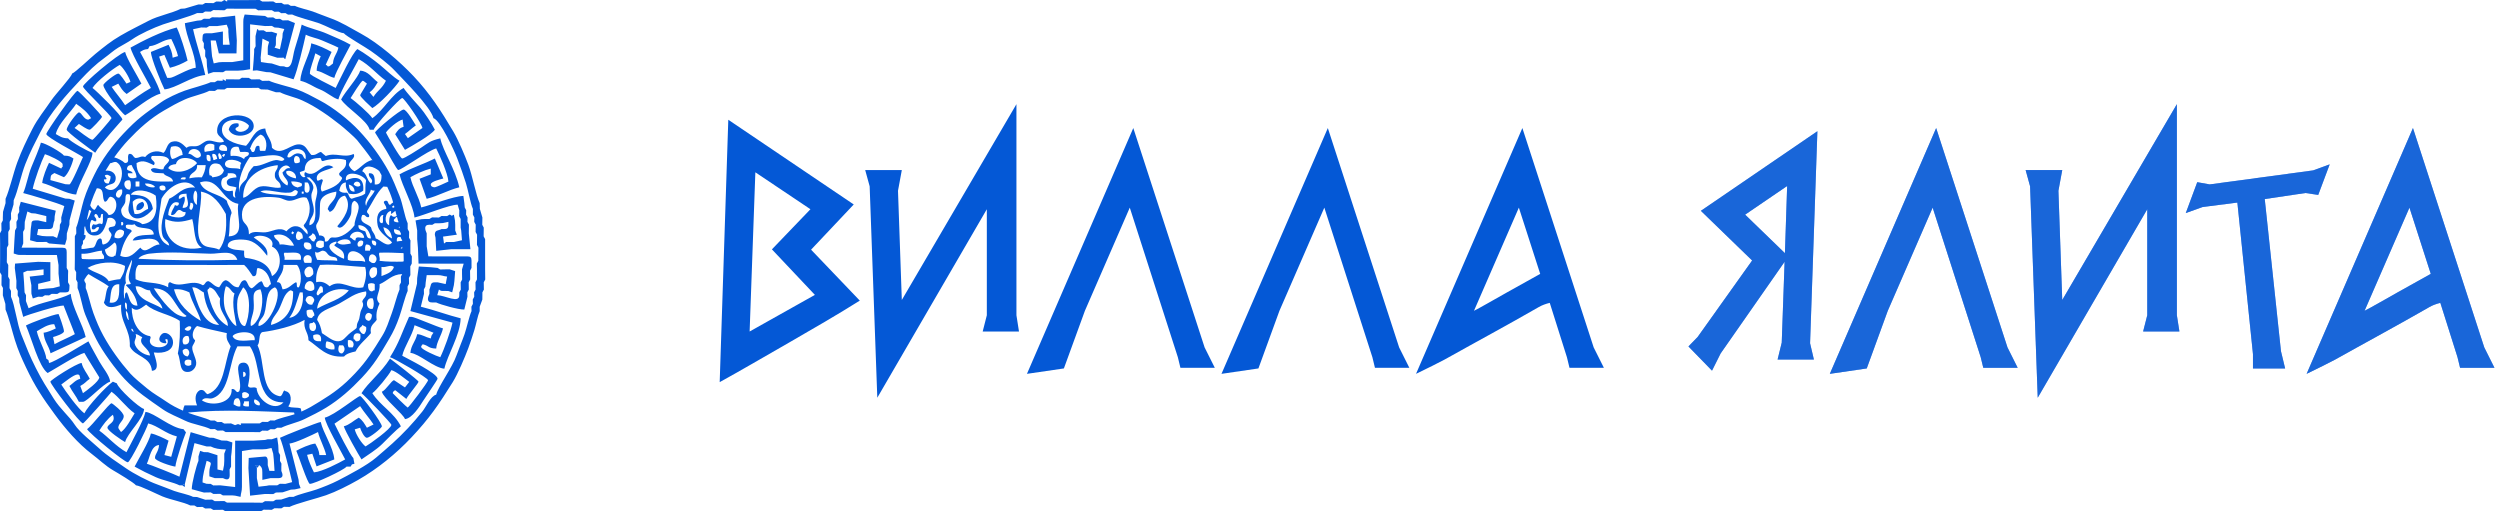
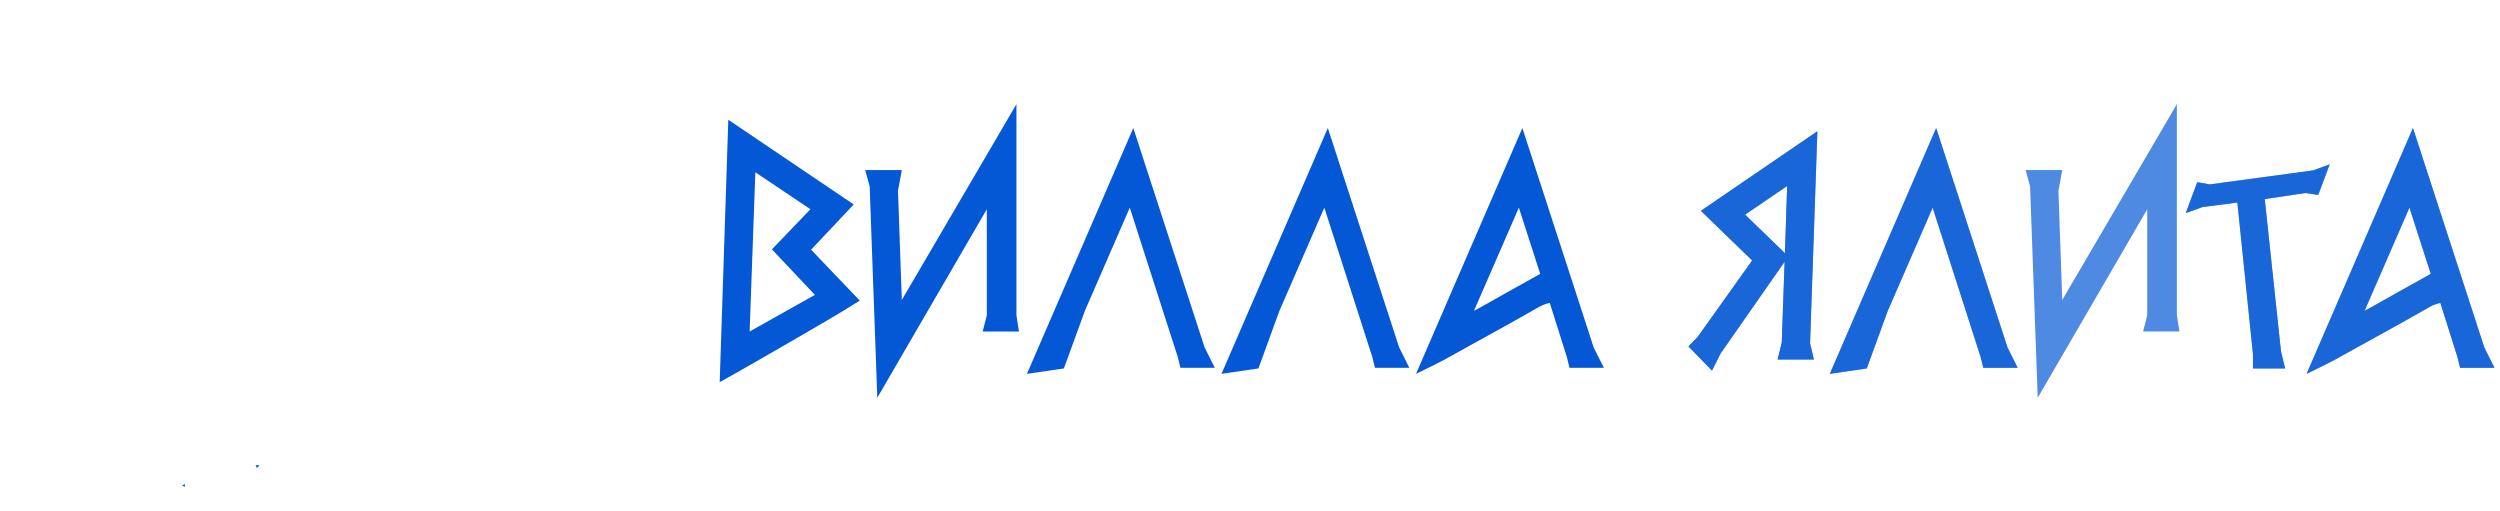
<svg xmlns="http://www.w3.org/2000/svg" width="264" height="54" viewBox="0 0 264 54" fill="none">
  <path fill-rule="evenodd" clip-rule="evenodd" d="M27.126 49.426L27.413 49.122H26.983L27.126 49.426Z" fill="#0458D6" />
  <path fill-rule="evenodd" clip-rule="evenodd" d="M19.236 51.251L19.516 51.425L19.523 51.099L19.236 51.251Z" fill="#0458D6" />
-   <path fill-rule="evenodd" clip-rule="evenodd" d="M23.963 0.912L25.405 0.925H26.983L27.262 1.09L27.987 1.077H28.704L28.984 1.242L29.422 1.229L29.701 1.394L30.139 1.381L30.418 1.546L30.856 1.533C31.365 1.792 33.031 2.223 33.709 2.462C34.348 2.687 35.784 3.464 36.308 3.51C36.495 3.78 38.632 5.008 39.144 5.369C39.9 5.902 41.036 6.766 41.653 7.423C42.559 8.389 45.47 11.266 45.776 12.48C46.48 12.679 47.976 15.89 48.308 16.79C48.644 17.698 48.928 18.465 49.203 19.339C49.432 20.065 49.685 21.503 49.936 22.059V22.667L50.092 22.963L50.08 23.427L50.236 23.723L50.223 24.491L50.379 24.787L50.367 25.86L50.523 26.156L50.51 27.532L50.355 27.828L50.367 28.444V29.509L50.211 29.805L50.223 30.573L50.068 30.869L50.08 31.333L49.924 31.629L49.936 32.093L49.781 32.389L49.793 32.854C49.544 33.403 49.293 34.599 49.062 35.272C48.81 36.004 48.463 36.797 48.2 37.551C47.779 38.764 46.276 40.826 46.063 41.672C45.452 41.845 45.013 42.948 44.595 43.461C44.078 44.095 43.648 44.614 43.087 45.208C41.878 46.491 41.039 47.188 39.715 48.324C38.76 49.144 36.893 50.117 35.687 50.744C35.032 51.084 34.078 51.459 33.423 51.69C32.76 51.923 31.529 52.197 31 52.467H30.569L29.703 52.751L29.135 52.771L28.855 52.936L27.987 52.923L27.708 53.088L26.552 53.075H25.261H23.97L23.691 52.91L22.679 52.923L22.4 52.758L21.675 52.771L20.809 52.486L20.384 52.467C19.902 52.222 18.976 52.05 18.391 51.842C17.782 51.626 17.251 51.381 16.6 51.155C15.649 50.823 14.089 49.997 13.321 49.461C12.275 48.731 11.387 48.19 10.451 47.333C9.73 46.673 8.384 45.612 7.903 44.865C7.319 43.959 6.377 43.219 5.659 42.073C4.911 40.877 4.469 40.218 3.792 38.882C3.139 37.594 2.819 36.747 2.257 35.34C1.785 34.156 1.586 32.273 1.16 31.333V30.725L1.004 30.429L1.016 29.509L0.861 29.213L0.873 27.988L0.717 27.692L0.73 26.924V26.164L0.885 25.868L0.873 25.556V24.491L1.029 24.195L1.016 23.427L1.172 23.131L1.16 22.515L1.428 21.597L1.447 21.146C1.896 20.155 2.221 18.473 2.688 17.292C3.214 15.962 3.659 15.153 4.266 13.948C5.301 11.895 7.018 9.999 8.514 8.415C9.366 7.511 10.069 6.807 11.059 6.095C11.537 5.752 11.978 5.339 12.49 5.027C12.936 4.755 13.52 4.462 13.961 4.153C14.748 3.603 16.239 2.923 17.212 2.581C18.015 2.299 20.162 1.713 20.814 1.381H21.388L21.667 1.216L22.249 1.229L22.528 1.064L23.396 1.077L23.691 1.09L23.963 0.912V0.912ZM27.126 49.426L26.983 49.122H27.413C27.626 49.381 27.7 49.386 27.7 49.882L27.705 50.676L28.561 50.49H29.278H29.422C29.979 50.49 29.856 50.055 29.709 49.73V49.274L29.721 48.962L29.565 48.666L29.577 48.05L29.422 47.753L29.383 47.001L29.27 46.2L28.704 46.385H28.274L27.992 46.458L26.696 46.537H24.831L24.829 51.43L23.253 51.25L22.528 51.263L22.249 51.098L21.821 51.09L21.388 50.946C21.388 50.105 21.66 49.385 21.818 48.666C22.608 48.889 22.105 48.995 22.105 49.882L22.113 50.305L22.679 50.49H23.109H23.54C23.846 50.646 24.257 50.776 24.257 50.186L24.245 49.57L24.401 49.274V48.666V48.209L24.457 47.761L24.536 46.722L23.97 46.537L23.402 46.517L22.535 46.233L22.109 46.219L20.137 45.636L18.949 50.338C18.576 50.149 15.831 49.05 15.506 48.97C15.831 48.318 15.925 47.07 16.797 46.993C16.738 47.739 16.367 47.911 16.367 48.362C16.367 48.668 18.095 49.236 18.519 49.274C18.569 48.639 19.421 46.168 19.638 45.655L19.379 45.321C18.046 45.203 16.274 43.577 15.363 43.496C15.154 44.443 13.823 46.813 13.354 47.753C12.213 47.114 11.44 46.151 10.485 45.473C10.852 44.892 11.376 44.186 11.919 43.8C12.295 44.66 11.346 44.746 11.346 45.169C11.346 45.483 12.891 46.51 13.211 46.689C13.453 45.729 15.134 44.27 15.219 43.192C14.649 43.031 12.498 41.044 12.34 40.484L11.919 40.303C11.203 40.812 9.311 42.838 8.907 43.648C8.27 43.196 6.934 41.345 6.468 40.608C6.772 40.392 7.792 39.543 8.189 39.543C8.451 39.543 8.42 39.775 8.476 39.999C7.939 40.152 7.729 40.476 7.329 40.76C7.648 41.4 7.996 41.758 8.333 42.432H8.62H8.763C9.196 42.432 10.878 40.517 11.633 40.303C11.582 39.666 10.802 38.752 10.488 38.172C10.092 37.44 9.742 36.857 9.337 36.046C8.639 36.438 5.691 38.282 5.177 38.327C5.076 37.882 5.195 38.108 4.89 37.871C4.832 37.139 4.098 35.947 3.886 34.982C4.403 34.692 5.024 34.239 5.724 34.233L5.894 34.678C5.583 34.836 5.009 35.098 4.603 35.134C4.682 36.135 5.138 36.434 5.338 37.306L9.05 35.59C8.781 34.367 7.575 32.336 7.472 31.029C6.179 31.687 4.25 31.927 3.019 32.552L2.738 31.789L2.75 31.173L2.595 30.877L2.538 29.82L2.461 28.777L2.881 28.596H3.168L3.735 28.545L4.603 28.444L4.602 29.042L3.137 29.21L3.312 30.117V30.725L3.32 31.026L3.464 31.518L4.029 31.333L4.467 31.346L4.746 31.181L5.184 31.194L5.464 31.029L6.045 31.042L6.325 30.877H6.898C7.229 30.877 7.329 30.771 7.329 30.421L7.341 30.109L7.185 29.813V29.052L7.198 28.588L7.042 28.292V26.772V26.62C7.042 26.27 6.942 26.164 6.611 26.164L2.281 26.153L2.451 25.708V25.404L2.439 24.483L2.595 24.187L2.616 23.433L2.892 22.334L3.312 22.515L3.735 22.545L4.89 22.819L4.885 23.461L4.029 23.275H3.742C3.412 23.275 3.312 23.381 3.312 23.731L3.248 24.181L3.175 25.369L3.886 25.556H4.459L4.897 25.543L5.177 25.708L5.888 25.768L6.867 25.851L7.042 25.252L7.06 24.649L7.329 23.731L7.342 23.279L7.894 21.18L7.329 20.994L6.905 20.97L3.455 19.93C3.671 18.947 4.342 17.091 4.746 16.281C5.08 16.363 6.611 17.065 6.611 17.346C6.611 17.927 6.655 17.401 6.469 17.799L5.177 17.194C4.951 17.646 4.507 18.714 4.459 19.322C5.477 19.573 7.064 20.515 8.046 20.538C8.34 19.2 9.748 17.063 9.768 16.129C9.295 16.012 7.409 14.932 7.185 14.609C6.545 14.594 6.312 14.387 5.894 14.153C6.13 13.079 7.497 11.828 8.046 10.96C8.655 11.392 9.215 11.833 9.624 12.48C9.621 12.483 9.356 12.632 9.337 12.632C8.821 12.632 8.639 11.872 8.333 11.872C8.14 11.872 7.042 13.3 7.042 13.697C7.042 13.948 9.687 15.869 10.055 16.129C10.416 15.405 12.924 12.643 12.924 12.632C12.924 12.258 10.163 9.568 9.768 9.287C10.214 8.581 11.871 7.284 12.637 6.855C13.019 7.126 13.653 8.159 13.774 8.651L13.354 8.831C13.243 8.655 12.671 7.767 12.493 7.767C12.217 7.767 10.915 8.789 10.915 8.983C10.915 9.499 12.807 11.89 13.211 12.176C14.242 11.598 15.835 10.169 16.941 9.896C16.881 9.136 15.191 6.292 14.789 5.486C15.124 5.298 15.162 5.225 15.637 5.174L15.793 4.878C16.64 4.803 17.153 4.201 18.088 4.118C18.322 4.585 18.683 5.383 18.8 5.924L18.232 6.095C18.185 5.504 18.008 5.14 17.802 4.727L15.936 5.486C15.951 6.191 17.068 8.833 17.371 9.439C18.558 9.335 20.23 8.047 21.675 7.919C21.303 6.23 20.742 4.686 20.388 3.088L21.244 2.902L21.826 2.915L22.105 2.75H22.679H22.966L23.245 2.709L23.943 2.609L24.114 3.054V3.358L24.152 3.958L24.257 4.726H23.54L23.537 3.326L22.392 3.51H21.818C21.488 3.51 21.388 3.616 21.388 3.966L21.376 4.278L21.531 4.574L21.519 5.038L21.675 5.334L21.663 5.951L21.818 6.247L21.857 6.999L21.97 7.8L22.535 7.615H22.966L23.547 7.628L23.827 7.463H25.118L25.684 7.422L26.409 7.311L26.41 2.57L27.987 2.75L28.712 2.737L28.991 2.902L29.415 2.928L30.022 3.065L29.852 3.51L29.823 3.958L29.559 5.201L28.991 5.03C29.09 4.845 29.135 4.868 29.135 4.574V4.27L29.142 3.969L29.27 3.543L28.704 3.358L28.123 3.371L27.844 3.206H27.557C27.008 3.206 27.504 3.253 27.159 3.06L26.983 3.814V4.422L26.995 4.886L26.839 5.182V5.486L26.782 6.392L26.696 7.463L27.13 7.43L28.131 7.615L28.556 7.636L31 8.375C31.402 7.487 32.045 4.782 32.291 3.662C32.83 3.936 33.478 4.029 34.013 4.269C34.564 4.517 35.204 4.761 35.734 5.03C35.571 5.77 35.222 5.914 35.16 6.703C35.044 6.788 34.806 7.007 34.73 7.007C34.406 7.007 34.796 7.065 34.397 6.831L35.017 5.486C34.437 5.161 33.572 4.749 32.865 4.574C32.777 5.686 31.742 7.318 31.717 8.527C32.614 8.749 33.01 9.139 33.74 9.424C34.527 9.731 35.121 10.33 35.734 10.504C35.91 9.703 37.453 7.114 37.886 6.247C39.093 6.924 39.756 7.818 40.755 8.527C40.319 9.4 39.911 9.492 39.433 10.232L39.033 9.743C39.471 9.433 39.607 9.134 39.894 8.679C39.335 8.283 38.874 7.483 38.029 7.463C37.853 8.164 36.432 9.68 36.021 10.504C36.581 11.389 38.784 12.708 39.033 13.697H39.464C39.566 13.292 42.219 10.352 42.477 10.352C42.685 10.352 44.503 12.975 44.61 13.515L43.071 14.591L42.764 14.153C43.146 13.881 43.477 13.549 43.911 13.24C43.721 12.94 42.939 11.568 42.62 11.568C42.274 11.568 39.607 13.777 39.607 14.001C39.607 14.035 40.645 15.65 40.805 15.924C40.962 16.192 41.931 17.954 42.046 17.954C42.408 17.954 45.197 15.887 46.063 15.673C46.411 16.369 47.285 18.287 47.354 19.17C47.196 19.251 46.027 19.778 45.919 19.778C45.685 19.778 45.489 19.687 45.489 19.474C45.489 19.174 46.491 18.938 46.816 18.849L45.919 16.737C44.759 17.327 43.294 17.791 42.19 18.41C42.448 19.584 43.67 21.729 43.768 22.971C44.847 22.704 47.416 21.625 48.327 21.611L48.502 22.211L48.49 22.827L48.645 23.123V23.427V24.035L48.702 24.332L48.784 25.37L47.928 25.556H47.354C46.806 25.556 47.302 25.509 46.885 25.715L46.785 24.986L48.242 24.785L48.071 24.339V24.035V23.731L48.046 23.282L47.928 22.667C47.554 22.837 47.864 22.827 47.49 22.654L47.211 22.819H46.924L46.629 22.806L46.35 22.971L45.625 22.958L45.346 23.123H44.915L44.492 23.15L43.88 23.279L44.055 24.339V24.643V25.252L44.133 26.159L44.198 27.836L48.964 27.845L48.789 28.444V28.901L48.801 29.517L48.645 29.813L48.658 30.581L48.502 30.877V31.181C48.502 32.077 47.019 31.2 46.175 31.172L46.35 30.573C46.525 30.677 46.503 30.725 46.78 30.725H47.067L47.351 30.733L47.752 30.87L47.928 30.117L47.985 29.668L48.063 28.63L47.498 28.444H47.067L46.486 28.457L46.206 28.292L45.495 28.219L44.228 28.143L44.055 29.357L44.033 29.959L43.339 32.848L47.785 34.07C47.568 35.053 46.898 36.909 46.493 37.719C46.123 37.627 44.485 36.896 44.485 36.655C44.485 36.312 44.43 36.725 44.629 36.35C45.328 36.523 45.212 36.786 46.063 36.807C46.119 36.093 46.616 35.427 46.78 34.678C46.185 34.531 43.754 33.462 43.481 33.462H43.194C42.431 35.148 42.16 36.176 41.185 37.719C41.618 37.826 45.202 39.909 45.202 40.151C45.202 40.348 43.169 43.04 43.05 43.04C42.988 43.04 41.472 41.545 41.472 41.52C41.472 41.385 41.632 41.216 41.759 41.216C41.766 41.216 42.774 42.034 42.907 42.128C43.118 41.705 44.198 40.459 44.198 40.303C44.198 40.182 41.495 38.091 41.185 37.871C40.219 39.401 38.915 40.346 38.173 41.52C38.491 41.746 41.329 44.7 41.329 44.865C41.329 45.265 39.032 46.905 38.603 47.145C38.213 46.868 37.58 45.886 37.461 45.339L38.029 45.169C38.102 45.459 38.471 46.233 38.747 46.233C39.023 46.233 40.325 45.212 40.325 45.017C40.325 44.65 38.24 41.824 38.029 41.824C37.75 41.824 35.336 43.849 34.299 44.104C34.354 44.798 36.058 47.726 36.451 48.514C35.752 48.905 34.056 49.802 33.152 49.882C32.918 49.415 32.557 48.617 32.428 48.031L32.984 47.914L33.43 49.25L35.303 48.514C35.203 47.238 34.119 45.7 33.869 44.56C33.55 44.589 29.982 46.021 29.565 46.233C29.893 46.957 30.65 50.008 30.85 50.912L30.139 51.098L29.558 51.085L29.278 51.25H28.848H28.417L28.138 51.302L27.302 51.397L27.126 50.49V49.426V49.426ZM8.608 27.236V26.79L8.637 26.792C9.442 26.846 10.049 26.509 10.767 26.47C10.691 26.908 11.094 26.84 10.97 27.329C10.153 27.402 9.405 27.392 8.674 27.35L8.608 27.236V27.236ZM8.608 26.296V26.004L8.763 25.708L8.759 25.427C8.925 25.314 9.048 25.153 9.043 24.857C8.962 24.791 8.897 24.767 8.84 24.77L8.907 24.643V24.035C8.931 23.982 8.955 23.922 8.978 23.858C9.105 24.635 9.54 24.936 10.159 24.857C10.95 24.755 11.185 23.715 11.376 23.03C11.975 22.829 12.363 23.41 12.187 23.675C12.174 24.056 11.611 23.853 11.477 24.105C11.451 24.49 11.781 24.498 11.781 24.857C11.638 25.35 11.406 25.75 10.868 25.825C10.694 25.687 10.866 25.182 10.564 25.18C10.107 25.268 10.204 25.944 9.854 26.147C9.372 26.183 8.979 26.313 8.608 26.296V26.296ZM9.161 23.23C9.245 22.89 9.325 22.512 9.409 22.156C9.477 22.21 9.557 22.251 9.651 22.277C9.489 22.596 9.413 23.006 9.161 23.23ZM9.526 21.686C9.562 21.552 9.599 21.427 9.638 21.313C9.809 20.816 10.008 20.351 10.223 19.883C10.298 19.88 10.378 19.889 10.463 19.912C11.067 20.08 10.71 20.86 11.071 21.309C11.413 21.277 11.365 20.833 11.68 20.772C12.62 20.935 12.4 22.733 11.477 22.707C11.218 22.229 10.655 22.072 10.361 21.632C10.187 21.77 10.157 22.061 9.955 22.169C9.756 22.065 9.614 21.891 9.526 21.686V21.686ZM10.46 19.375L10.485 19.321C10.479 19.339 10.472 19.357 10.463 19.375H10.46V19.375ZM11.143 18.032C11.295 17.769 11.46 17.502 11.634 17.238C11.88 17.227 11.972 17.053 12.289 17.117C13.642 17.907 12.424 20.966 11.071 19.805C11.444 19.353 12.051 19.572 12.187 19.052C12.37 18.356 11.77 17.927 11.143 18.032ZM12.06 16.617C12.547 15.934 13.067 15.296 13.535 14.8C14.669 13.598 15.852 12.52 17.322 11.668C18.178 11.171 18.603 10.926 19.523 10.504C20.303 10.146 21.401 9.95 22.105 9.591L22.686 9.605L22.966 9.439L23.691 9.452L23.97 9.287H24.974H26.265L27.277 9.274L27.557 9.439L28.269 9.459L29.135 9.743H29.565C30.264 10.099 31.145 10.252 31.912 10.602C32.705 10.964 33.354 11.351 34.062 11.819C34.898 12.371 35.189 12.632 35.927 13.187C36.26 13.438 37.488 14.522 37.709 14.796C38.237 15.452 38.818 16.184 39.345 16.95C39.321 16.933 39.296 16.917 39.27 16.902C38.481 17.105 38.104 17.745 37.444 18.085C37.159 17.957 36.968 17.729 36.835 17.44C36.868 16.937 37.594 16.717 37.343 16.257C36.328 16.732 35.472 16.062 34.401 16.472C34.215 16.346 34.058 16.191 33.894 16.042C33.529 16.121 33.382 16.431 32.88 16.364C32.429 15.877 32.355 15.452 31.865 15.29C30.822 14.942 29.778 16.626 28.721 15.612C28.7 14.702 28.114 14.391 28.011 13.569C26.818 13.632 26.636 14.764 25.982 15.397C24.837 15.218 23.317 14.727 23.446 13.569C23.571 12.452 25.531 12.382 26.286 13.247C26.291 13.82 25.236 14.193 24.866 13.677C24.833 13.32 25.365 13.56 25.171 13.033C24.551 12.949 24.273 13.227 24.156 13.677C24.599 14.758 26.759 14.39 26.793 13.355C26.85 11.677 22.687 11.713 22.939 13.999C23.056 14.449 23.524 14.526 23.649 14.967C22.977 15.208 22.484 14.766 21.925 14.859C21.558 14.921 21.279 15.277 20.91 15.397C20.472 15.539 20.058 15.302 19.693 15.612C19.264 15.178 18.834 14.781 18.172 14.967C17.603 15.127 17.626 15.85 17.259 16.149C16.541 15.785 15.744 16.056 15.332 16.58C14.88 16.421 14.808 16.656 14.317 16.687C14.023 16.605 14.054 16.178 13.607 16.257C13.351 16.673 13.799 17.171 13.201 17.224C12.874 16.938 12.478 16.73 12.06 16.617V16.617ZM40.047 18.057C40.132 18.205 40.213 18.353 40.29 18.502C40.296 19.088 40.186 19.551 39.574 19.482C39.571 18.876 39.609 18.227 38.965 18.3C38.825 18.812 39.599 18.911 39.168 19.375C38.747 19.068 38.746 18.317 38.255 18.084C38.587 17.252 39.525 17.614 40.047 18.057ZM40.894 19.73C41.085 20.131 41.259 20.537 41.419 21.051C41.449 21.146 41.481 21.256 41.514 21.378C41.395 21.448 41.288 21.532 41.197 21.632C40.911 21.613 41.071 21.121 40.69 21.202C40.257 21.347 40.858 21.659 40.791 22.062C39.856 22.193 39.722 22.928 39.878 23.782C40.034 24.629 41.102 25.157 41.4 25.609C40.888 26.23 40.158 25.299 39.676 25.179C39.612 24.785 39.44 24.609 39.27 24.319C39.251 24.288 39.205 24.041 39.168 23.997C38.816 23.579 37.829 23.577 38.255 22.707C38.66 22.601 38.561 23.028 38.965 22.922C39.074 22.52 38.714 22.616 38.763 22.277C39.329 21.409 39.748 20.383 40.487 19.697C40.628 19.718 40.764 19.727 40.894 19.73V19.73ZM41.595 21.676L41.647 21.875C41.577 21.949 41.458 21.977 41.4 21.847C41.422 21.744 41.56 21.766 41.595 21.676ZM41.749 22.264C41.796 22.445 41.844 22.627 41.891 22.8C41.704 22.933 41.473 22.946 41.298 22.707C41.079 22.904 41.085 23.341 41.095 23.782C40.492 23.572 40.658 22.347 41.298 22.277C41.298 22.385 41.298 22.492 41.298 22.6C41.448 22.54 41.592 22.368 41.749 22.264ZM41.934 22.955C41.953 23.022 41.971 23.087 41.99 23.149C41.998 23.219 42.008 23.289 42.044 23.329C42.06 23.378 42.075 23.426 42.09 23.47C41.926 23.511 41.654 23.413 41.603 23.352C41.529 23.059 41.804 23.136 41.805 22.922C41.868 22.911 41.908 22.926 41.934 22.955V22.955ZM42.186 23.922L42.182 24.103C42.15 24.077 42.125 24.042 42.11 23.997C42.131 23.969 42.157 23.944 42.186 23.922ZM42.186 24.363L42.333 24.643L42.329 24.797C41.951 24.789 41.569 24.757 41.603 24.212C41.801 24.2 41.998 24.282 42.186 24.363ZM42.323 25.033L42.321 25.108L42.477 25.404V25.434C42.293 25.447 42.102 25.466 41.907 25.502C41.862 25.014 42.045 24.991 42.323 25.033V25.033ZM42.477 26.054V26.164L42.474 26.22C42.419 26.23 42.365 26.242 42.313 26.255C42.356 26.177 42.412 26.11 42.477 26.054V26.054ZM42.597 26.729L42.62 26.772L42.632 27.54L42.587 27.626C41.695 27.65 40.839 27.643 40.081 27.545C40.172 27.134 39.916 26.858 40.081 26.685C40.837 26.654 41.725 26.689 42.597 26.729V26.729ZM42.471 28.942L42.333 29.205L42.345 29.821L42.19 30.117V30.573C41.939 31.126 41.643 32.347 41.379 33.059C41.041 33.971 40.828 34.717 40.358 35.474C39.352 37.092 38.774 38.072 37.493 39.431C36.239 40.76 35.274 41.478 33.722 42.429C33.033 42.851 32.581 43.131 31.828 43.465C31.811 43.346 31.79 43.234 31.764 43.133C31.4 42.98 30.772 43.11 30.445 42.918C30.808 42.445 30.853 41.434 30.141 41.305C29.884 41.006 29.885 41.888 29.532 41.842C27.459 41.424 28.029 38.204 27.199 36.468C27.499 36.14 27.261 35.243 27.706 35.07C29.07 34.894 30.952 34.457 32.169 33.78C32.001 34.819 32.575 35.07 32.575 35.93C33.686 36.652 34.416 37.777 36.328 37.65C36.602 37.33 37.071 37.219 37.545 37.112C37.948 36.321 38.646 35.842 39.168 35.177C39.017 34.335 39.521 34.188 39.777 33.779C39.681 32.997 39.871 32.518 40.081 32.059C39.468 31.413 40.173 30.969 40.081 30.017C40.896 29.678 41.367 28.975 42.471 28.942V28.942ZM31.103 43.748C30.379 43.982 29.478 44.161 28.991 44.408L28.553 44.396L28.274 44.56L27.692 44.548L27.413 44.713H26.552H25.692C25.113 44.713 25.629 44.685 25.397 44.878L25.139 44.781L24.821 44.893L24.401 44.713L23.676 44.726L23.396 44.56L22.958 44.574L22.679 44.408H22.249C21.686 44.122 20.646 43.893 19.903 43.607L19.896 43.562C23.572 43.193 27.771 43.45 31.053 43.562C31.074 43.625 31.09 43.687 31.103 43.748ZM19.325 43.364C18.674 43.079 18.135 42.805 17.548 42.397C16.778 41.861 16.29 41.63 15.542 41.026C15.071 40.645 14.118 39.857 13.745 39.433C12.696 38.24 11.69 36.864 10.912 35.442C10.494 34.678 10.196 33.964 9.861 33.059C9.581 32.302 9.301 30.975 9.05 30.421L9.063 29.957L8.907 29.661L8.91 29.522C9.045 29.317 9.161 29.093 9.347 28.942C10.039 29.392 10.815 29.753 11.477 30.232C11.143 30.631 11.208 31.452 10.97 31.953C11.337 32.691 12.132 32.423 12.796 32.167C12.663 34.1 13.778 34.71 13.709 36.575C14.241 37.695 15.906 37.615 16.042 39.155C17.008 39.111 16.338 37.738 16.245 37.22C17.416 37.364 18.269 36.994 18.273 36.145C18.276 35.515 17.674 35.05 17.259 35.177C16.897 35.289 16.408 36.178 17.462 36.253C17.8 36.218 17.156 35.743 17.665 35.822C18.071 36.791 16.078 36.977 15.839 36.145C15.757 35.773 16.028 35.691 15.839 35.5C14.511 35.289 13.89 33.774 13.912 32.49C14.482 33.038 15.021 32.418 15.433 32.167C16.361 33.012 17.938 33.168 18.983 33.887C19.028 34.986 19.004 36.229 18.78 37.327C19.159 38.153 18.848 39.446 19.998 39.263C20.186 39.232 20.599 39.008 20.708 38.51C20.826 37.968 20.264 37.213 20.302 36.683C20.321 36.425 20.55 36.27 20.606 35.93C20.116 35.564 20.405 34.719 20.809 34.425C21.818 34.717 22.888 34.945 23.953 35.178C23.827 35.921 24.169 36.167 24.359 36.575C23.649 38.366 23.728 40.994 21.925 41.628C21.625 41.515 21.627 41.083 21.113 41.198C20.575 41.49 20.555 42.196 20.809 42.81C20.369 42.81 19.93 42.81 19.49 42.81C19.415 42.953 19.361 43.144 19.325 43.364V43.364ZM15.027 21.31C15.504 21.587 14.988 22.323 14.418 22.17C14.322 21.566 14.689 21.453 15.027 21.31ZM27.503 14.215C26.961 14.536 26.624 15.074 26.388 15.72C26.583 15.763 26.468 16.136 26.793 16.042C27.022 15.89 26.877 15.342 27.301 15.397C27.511 15.425 27.328 15.869 27.503 15.934C27.672 15.934 27.841 15.934 28.011 15.934C28.286 15.288 28.065 14.323 27.503 14.215V14.215ZM21.62 16.042C21.943 15.954 22.367 15.973 22.635 15.827C22.635 15.648 22.635 15.469 22.635 15.29C22.156 15.006 21.39 15.228 21.62 16.042ZM23.142 15.72C23.245 15.968 23.608 15.942 23.953 15.935C24.192 15.222 23.08 15.022 23.142 15.72ZM18.07 15.505C17.905 15.886 17.936 16.532 18.172 16.795C18.621 16.733 18.843 16.431 19.287 16.365C19.25 15.599 18.773 15.284 18.07 15.505V15.505ZM24.359 16.472C25.002 16.4 25.439 16.547 25.779 16.795C25.817 16.441 26.318 16.578 26.286 16.15C26.118 15.97 25.691 16.064 25.373 16.043C25.27 15.901 25.274 15.646 25.171 15.505C24.503 15.407 24.245 15.742 24.359 16.472ZM19.896 16.257C20.347 16.145 20.663 17.071 21.214 16.472C21.269 15.664 20.007 15.426 19.896 16.257ZM30.344 16.58C30.794 16.832 30.952 15.967 31.764 16.257C32.056 16.305 32.003 16.72 32.271 16.795C32.498 15.38 30.41 15.478 30.344 16.58V16.58ZM23.649 16.58C23.654 16.442 23.779 16.431 23.75 16.257C23.576 16.252 23.49 16.34 23.446 16.472C23.548 16.472 23.567 16.559 23.649 16.58ZM23.142 16.15C22.943 16.351 23.11 16.544 23.142 16.794C23.676 16.795 23.319 16.291 23.142 16.15ZM22.533 16.902C22.725 16.926 22.757 16.781 22.939 16.795C22.881 16.498 22.831 16.192 22.432 16.257C22.359 16.586 22.535 16.649 22.533 16.902ZM22.229 17.01C22.256 16.622 22.254 16.266 21.823 16.365C21.796 16.752 21.798 17.108 22.229 17.01ZM26.388 16.58C25.753 17.484 25.053 18.891 25.272 20.342C25.213 19.503 25.747 19.244 25.982 18.945C26.11 18.781 26.169 18.385 26.286 18.192C26.443 17.933 26.604 17.735 26.793 17.547C27.623 17.564 28.39 16.998 29.126 16.902C29.455 16.859 29.828 17.191 30.039 16.795C29.16 15.958 27.535 16.7 26.388 16.58ZM16.244 17.44C15.663 17.196 15.12 16.797 14.418 17.224C14.412 19.38 16.535 19.181 18.273 19.16C18.189 18.603 17.494 18.695 17.259 18.3C16.74 18.24 16.025 18.388 15.94 17.87C16.322 17.569 16.75 17.964 17.259 17.87C17.321 17.399 17.754 17.319 17.867 16.902C17.619 16.376 16.787 16.47 16.041 16.472C15.707 16.94 16.595 16.988 16.244 17.44V17.44ZM31.155 17.224C31.39 17.259 31.544 17.207 31.662 17.117C31.702 16.716 31.581 16.486 31.256 16.472C31.022 16.538 30.974 17.035 31.155 17.224V17.224ZM18.577 17.332C18.201 17.363 17.88 17.454 17.766 17.762C18.732 18.545 20.189 17.959 20.809 17.224C20.405 16.62 18.789 16.353 18.577 17.332V17.332ZM34.096 17.01C33.83 17.041 34.017 16.593 33.691 16.687C32.795 16.705 32.199 17.042 32.169 17.977C32.036 18.087 31.796 18.082 31.662 18.192C31.666 18.482 32.053 18.914 32.271 18.622C32.106 18.699 32.106 18.115 32.271 18.192C33.405 18.957 34.094 16.855 35.212 17.654C34.58 18.02 33.202 18.06 33.488 19.052C33.748 19.169 33.971 18.725 34.096 19.052C34.015 19.38 33.724 19.868 33.995 20.235C34.848 19.92 35.745 19.652 36.125 18.837C36.094 18.584 35.773 18.637 35.821 18.3C36.114 17.894 36.679 17.776 36.531 16.902C35.829 16.647 34.701 16.808 34.096 17.01V17.01ZM23.75 17.332C23.847 17.982 24.887 17.632 25.373 17.87C25.36 17.604 25.358 17.352 25.475 17.224C25.218 16.904 23.805 16.579 23.75 17.332ZM23.142 17.332C22.241 17.024 21.963 17.74 22.127 18.514C22.302 18.509 22.387 18.597 22.432 18.73C23.006 18.658 23.524 18.526 23.649 17.977C23.52 17.774 23.314 17.391 23.142 17.332V17.332ZM13.404 17.87C13.537 18.088 13.941 18.017 14.013 18.3C13.844 18.3 13.675 18.3 13.506 18.3C13.435 18.888 14.065 18.897 14.418 18.73C14.393 18.148 14.062 17.89 13.912 17.44C13.58 17.412 13.423 17.567 13.404 17.87V17.87ZM19.997 18.837C20.385 18.747 20.811 18.697 21.316 18.73C21.514 18.366 21.692 17.982 21.722 17.44C21.417 17.44 21.113 17.44 20.809 17.44C20.887 18.275 20.045 18.135 19.997 18.837ZM25.677 20.88C26.358 20.779 26.715 19.864 27.503 19.697C28.212 19.547 28.939 19.939 29.633 19.804C29.701 19.087 29.01 19.176 29.024 18.514C28.983 18.004 29.371 17.95 29.329 17.44C27.317 17.675 25.635 18.825 25.677 20.88ZM29.431 18.192C29.335 18.758 29.924 19.416 30.344 19.59C30.625 19.035 29.866 18.763 29.836 18.192C30.092 18.033 30.165 17.681 30.648 17.762C30.294 17.125 29.518 17.673 29.431 18.192ZM30.242 18.084C30.098 18.461 30.779 18.773 31.257 18.837C31.315 18.205 30.618 17.91 30.242 18.084ZM24.055 18.3C24.102 18.799 23.584 18.622 23.446 18.944C23.14 19.662 23.698 20.398 24.562 20.127C24.679 20.326 24.442 20.793 24.866 20.88C24.725 20.41 24.863 20.245 24.967 19.804C24.609 19.611 23.895 19.794 23.953 19.159C24.081 18.793 24.53 18.768 24.967 18.73C24.983 18.247 24.512 18.281 24.055 18.3V18.3ZM36.531 19.052C37.381 18.638 38.497 18.547 38.357 20.127C37.913 20.464 37.502 20.576 36.835 20.45C36.687 20.105 36.452 19.852 36.531 19.267C36.057 19.302 35.925 19.7 35.821 20.127C35.985 20.312 36.245 20.394 36.632 20.342C36.86 20.494 36.832 20.919 37.14 20.987C37.77 20.738 38.066 20.794 38.559 20.45C38.62 20.065 38.539 19.593 38.661 19.052C38.331 18.381 36.338 17.853 36.531 19.052V19.052ZM11.071 18.514C11.081 18.765 11.539 18.966 10.97 18.945C10.989 19.247 11.146 19.402 11.477 19.375C11.556 19.136 11.69 18.955 11.679 18.622C11.416 18.485 11.374 18.386 11.071 18.514V18.514ZM19.084 18.945C19.276 18.897 19.696 19.091 19.592 18.73C19.34 18.714 19.099 18.709 19.084 18.945ZM33.082 19.697C33.153 20.021 32.887 20.245 32.88 20.665C32.868 21.272 33.298 21.945 33.082 22.599C32.958 23.005 32.641 23.206 32.676 23.782C33.533 23.627 33.258 22.217 33.285 21.525C33.307 20.975 33.564 20.547 33.488 20.02C33.398 19.391 33.067 19.101 32.676 18.73C32.575 18.73 32.474 18.73 32.372 18.73C32.714 19.105 32.976 19.21 33.082 19.697V19.697ZM13.709 20.02C13.861 19.845 13.861 19.227 13.709 19.052C12.818 18.891 13.062 20.083 13.709 20.02ZM21.113 19.267C21.559 20.443 23.147 20.408 23.953 21.202C24.052 21.706 24.376 21.972 24.46 22.492C24.162 23.108 24.303 24.188 24.156 24.965C26.026 24.872 24.881 22.852 25.171 21.525C23.392 21.26 23.162 18.571 21.113 19.267V19.267ZM14.317 19.697C14.452 19.697 14.588 19.697 14.723 19.697C14.723 19.518 14.723 19.339 14.723 19.16C14.588 19.16 14.452 19.16 14.317 19.16C14.317 19.338 14.317 19.518 14.317 19.697ZM31.459 19.804C31.588 19.654 31.994 19.798 31.865 19.374C31.588 19.203 31.195 19.153 30.749 19.16C30.815 19.556 31.096 19.724 31.459 19.804ZM37.342 19.482C37.486 19.645 37.835 19.822 38.053 19.59C38.084 19.076 37.412 19.049 37.342 19.482ZM17.056 20.987C16.845 22.706 16.112 25.3 17.867 25.932C17.801 25.401 17.298 25.384 17.157 24.857C16.79 23.48 17.54 21.895 17.867 20.987C18.786 20.599 19.215 19.691 20.606 19.804C19.517 18.476 17.624 19.881 17.056 20.987V20.987ZM32.474 20.342C32.843 20.253 32.688 19.392 32.474 19.267C32.372 19.267 32.271 19.267 32.169 19.267C32.232 19.667 31.977 20.402 32.474 20.342ZM16.346 19.697C16.128 19.462 15.787 19.357 15.331 19.375C15.293 19.781 16.47 19.9 16.346 19.697ZM37.444 20.234C37.434 19.78 37.171 19.592 36.835 19.482C36.866 19.916 36.985 20.255 37.444 20.234ZM16.853 19.697C16.752 20.14 17.269 20.21 17.461 20.02C17.6 19.537 17.053 19.498 16.853 19.697ZM12.593 20.88C12.781 20.685 12.964 20.485 12.897 20.02C12.272 19.884 11.948 20.88 12.593 20.88ZM30.546 20.342C29.455 20.452 28.201 19.857 27.503 20.234C28.25 20.578 29.354 20.505 30.344 20.665C30.882 20.752 31.362 20.816 31.459 20.234C31.044 19.817 31.055 20.338 30.546 20.342ZM38.661 21.739C38.789 21.015 39.317 20.715 39.574 20.127C39.397 20.135 39.259 20.103 39.168 20.02C39.052 20.579 38.37 21.106 38.661 21.739ZM13.81 20.557C15.188 20.587 15.946 20.848 16.143 22.062C15.551 22.872 14.292 23.557 13.709 22.599C13.301 21.93 13.889 21.362 13.709 20.557C13.057 20.266 13.333 21.093 13.201 21.417C13.033 21.832 12.764 21.937 12.796 22.277C12.904 23.438 14.292 23.049 15.027 23.674C16.425 23.525 16.68 22.286 16.447 20.665C15.829 20.175 14.285 19.776 13.81 20.557ZM20.809 21.632C20.726 21.147 21.005 20.278 20.606 20.127C20.339 20.452 20.317 21.404 20.809 21.632ZM21.316 25.717C21.74 26.233 22.43 26.031 23.142 26.362C23.775 25.521 23.98 24.296 23.852 22.599C23.244 21.524 22.586 20.501 21.214 20.234C21.419 21.677 20.373 24.57 21.316 25.717V25.717ZM31.865 20.45C31.933 20.45 32.001 20.45 32.068 20.45C32.068 20.378 32.068 20.306 32.068 20.234C32.001 20.234 31.933 20.234 31.865 20.234C31.865 20.306 31.865 20.378 31.865 20.45ZM33.894 21.095C33.688 21.504 33.865 22.457 33.691 23.137C33.59 23.528 33.378 23.628 33.387 23.89C33.4 24.283 33.683 24.57 33.691 24.857C34.088 24.867 34.378 24.989 34.3 25.502C34.797 25.6 34.686 25.052 35.111 25.072C36.026 25.204 36.951 24.452 37.444 23.782C37.399 22.929 38.439 21.733 37.444 21.202C36.933 21.408 37.217 22.211 37.038 22.707C36.868 23.178 36.027 24.484 35.618 23.889C36.187 23.207 37.293 21.847 36.429 20.665C35.453 20.777 35.641 22.123 34.806 22.385C34.782 22.231 34.639 22.203 34.604 22.062C34.799 21.337 35.535 21.186 35.517 20.234C35.028 20.329 34.194 20.497 33.894 21.095V21.095ZM18.882 20.987C19.178 21.015 19.193 20.744 19.49 20.772C19.61 21.365 19.315 21.519 19.287 21.955C20.248 21.957 19.693 21.098 19.693 20.45C19.293 20.491 18.82 20.456 18.882 20.987V20.987ZM14.013 21.31C14.03 21.793 14.093 22.228 14.216 22.6C14.923 22.669 15.153 22.232 15.636 22.062C15.66 20.965 14.581 20.633 14.013 21.31ZM30.546 21.202C30.175 21.199 29.803 20.932 29.431 20.88C27.442 20.602 25.295 20.994 25.576 23.03C25.672 23.72 26.302 23.6 26.286 24.75C26.779 24.321 27.412 24.577 28.011 24.535C28.75 24.483 29.488 23.888 30.242 24.427C30.479 24.15 30.806 23.904 31.155 23.889C31.848 23.86 32.072 24.409 32.473 24.75C32.579 24.173 32.133 24.179 32.068 23.783C32.681 23.101 32.982 21.796 32.372 20.88C31.732 20.678 31.224 21.207 30.546 21.202V21.202ZM17.766 22.707C18.104 22.952 19.694 23.256 19.592 22.385C19.221 22.455 19.203 22.152 18.881 22.17C18.545 22.279 18.564 22.765 18.07 22.707C18.084 22.221 18.375 22.027 18.476 21.632C18.627 21.801 18.929 21.752 18.882 21.417C18.21 21.101 17.789 21.977 17.766 22.707V22.707ZM20.2 22.169C20.391 22.042 20.586 21.367 20.099 21.417C20.126 21.738 19.815 22.072 20.2 22.169ZM10.159 23.352C9.872 23.441 9.896 23.201 9.651 23.245C9.414 23.696 9.486 24.068 9.651 24.535C10.016 24.475 10.375 24.553 10.463 23.997C10.058 23.891 10.157 24.319 9.753 24.212C9.624 24.085 9.71 23.806 9.854 23.675C10.347 23.873 10.302 23.446 10.767 23.675C10.947 23.471 10.841 22.965 10.868 22.599C10.501 22.496 10.783 23.082 10.463 23.029C10.311 22.903 10.343 22.583 10.057 22.599C9.763 22.909 10.254 22.936 10.159 23.352V23.352ZM40.385 23.567C40.539 23.264 40.352 23.126 40.487 22.707C40.082 22.631 39.855 23.607 40.385 23.567ZM21.316 26.147C20.445 25.709 20.596 24.187 20.302 23.137C19.215 23.454 18.516 23.566 17.461 23.137C17.177 25.312 19.037 26.691 21.316 26.147V26.147ZM12.796 23.782C13.091 23.94 13.091 23.302 12.796 23.46C12.796 23.567 12.796 23.675 12.796 23.782ZM14.216 23.675C13.818 23.842 13.583 23.622 13.303 23.782C13.17 24.352 13.868 24.043 13.911 24.427C13.297 25.067 12.91 25.946 12.694 27.007C13.737 27.485 14.297 26.568 14.824 26.147C15.404 26.956 16.061 25.786 16.853 25.824C16.455 24.736 14.729 25.436 14.013 25.395C14.296 24.663 15.695 24.884 16.244 24.749C16.172 23.752 14.576 24.368 14.216 23.675V23.675ZM38.56 24.427C38.734 24.708 38.669 25.243 39.168 25.179C39.14 24.686 38.71 23.746 37.85 23.782C37.801 24.3 38.247 24.293 38.56 24.427ZM41.4 25.179C41.317 24.55 41.056 24.11 40.487 23.997C40.594 24.6 40.923 24.968 41.4 25.179ZM12.086 25.072C12.576 25.323 13.151 25.071 13.1 24.427C12.649 23.978 12.07 24.413 12.086 25.072ZM30.749 24.642C30.851 24.642 30.87 24.729 30.952 24.749C30.952 24.642 31.034 24.621 31.054 24.535C30.952 24.535 30.933 24.447 30.851 24.427C30.851 24.535 30.769 24.555 30.749 24.642V24.642ZM31.358 25.287C31.717 25.476 31.607 25.216 31.967 25.18C32.01 24.704 31.797 24.499 31.459 24.427C31.278 24.571 31.145 25.05 31.358 25.287ZM36.937 25.072C37.201 25.115 37.243 25.393 37.545 25.395C37.49 24.769 38.345 25.273 38.458 25.072C38.319 24.217 37.091 24.325 36.937 25.072ZM32.575 25.072C32.85 25.139 32.827 25.521 33.184 25.502C33.233 25.375 33.292 25.258 33.386 25.18C33.323 24.924 33.25 24.679 32.981 24.642C32.948 24.895 32.666 24.883 32.575 25.072V25.072ZM28.924 24.857C28.996 25.318 29.493 25.329 29.532 25.825C30.15 25.744 30.452 25.996 31.054 25.932C30.746 25.208 29.915 24.503 28.924 24.857ZM28.721 26.04C29.122 25.079 27.385 24.611 26.793 25.072C27.383 25.524 28.397 26.095 28.213 27.007C27.818 26.527 27.188 25.638 26.286 25.395C25.628 25.217 23.947 25.183 24.055 26.04C24.559 26.461 25.149 26.362 25.779 26.47C25.78 26.755 25.741 27.084 25.881 27.222C27.266 27.402 28.426 27.822 28.721 29.157C29.772 28.615 29.874 26.513 28.721 26.04V26.04ZM35.618 25.609C36 25.987 36.66 25.771 37.038 25.717C37.045 25.024 35.805 25.26 35.618 25.609ZM33.387 26.04C33.703 26.223 33.922 26.273 34.198 26.04C34.198 25.86 34.198 25.681 34.198 25.502C33.802 25.289 33.266 25.399 33.387 26.04ZM37.85 26.04C38.211 26.064 38.38 25.885 38.356 25.502C38.043 25.161 37.528 25.707 37.85 26.04ZM39.675 25.932C39.822 25.605 39.693 25.382 39.269 25.395C39.243 25.745 39.39 25.912 39.675 25.932ZM36.328 27.329C36.456 26.37 35.743 26.301 35.314 25.932C35.315 25.718 35.59 25.795 35.517 25.502C33.768 25.882 35.592 27.086 36.328 27.329ZM11.071 26.362C11.175 26.826 11.365 27.197 11.984 27.115C12.006 27.031 12.069 26.99 12.187 27.007C12.268 26.695 12.467 25.742 12.085 25.609C11.779 25.894 11.463 26.168 11.071 26.362V26.362ZM32.879 26.255C32.95 25.713 32.669 25.546 32.169 25.609C31.853 26.087 32.455 26.587 32.879 26.255ZM38.56 26.47C38.729 26.47 38.898 26.47 39.067 26.47C39.089 26.386 39.07 26.258 39.168 26.255C39.149 25.952 38.992 25.796 38.661 25.825C38.544 25.951 38.547 26.205 38.56 26.47V26.47ZM34.807 27.007C34.484 26.793 34.518 26.523 34.096 26.47C33.883 26.443 33.546 26.86 33.285 26.577C33.252 26.971 33.398 27.175 33.488 27.437C34.218 27.53 35.012 27.443 35.618 27.545C35.647 27.016 35.118 27.214 34.807 27.007ZM36.733 27.437C37.185 27.675 38.086 27.437 38.56 27.652C38.568 26.743 36.514 25.767 36.733 27.437ZM22.229 26.792C20.327 26.762 17.93 26.52 15.737 26.792C15.603 26.798 14.774 26.986 14.621 27.329C18.291 27.514 21.603 27.528 25.069 27.437C24.629 26.298 23.24 26.808 22.229 26.792V26.792ZM30.039 27.437C30.614 27.437 31.189 27.437 31.764 27.437C31.965 26.363 30.779 26.761 30.039 26.684C29.86 26.864 30.129 27.045 30.039 27.437ZM38.965 27.545C39.146 27.64 39.223 27.845 39.574 27.76C40.269 27.066 38.843 26.247 38.965 27.545ZM32.169 27.76C32.406 27.76 32.643 27.76 32.88 27.76C33.204 26.525 31.609 26.819 32.169 27.76ZM13.303 29.91C12.99 30.04 13.045 31.599 13.201 31.522C13.203 31.237 13.145 30.889 13.404 30.877C13.691 31.432 13.673 32.311 14.52 32.275C14.374 31.283 13.861 30.679 13.303 30.124C13.364 29.939 13.784 30.133 13.81 29.91C13.217 29.258 14.066 27.957 13.911 27.437C13.615 28.153 13.087 28.983 13.303 29.91V29.91ZM9.246 28.297C9.913 28.844 11.022 28.923 11.477 29.695C11.865 29.604 12.253 29.513 12.694 29.48C12.928 29.082 13.177 28.701 13.201 28.082C12.02 27.478 10.264 27.694 9.246 28.297V28.297ZM25.779 27.974C22.755 28.002 18.288 27.956 14.621 27.974C14.304 28.248 14.281 28.833 14.317 29.48C15.338 30.012 16.572 29.675 17.766 30.34C17.751 30.073 17.747 29.818 17.968 29.802C19.148 30.506 20.233 29.4 21.417 30.124C21.692 30.058 21.67 29.675 22.026 29.694C22.432 29.873 22.63 30.273 23.141 30.34C23.363 30.073 23.453 29.667 23.852 29.587C24.384 29.739 24.494 30.34 25.17 30.34C25.39 30.071 25.414 29.595 25.88 29.587C26.211 29.774 26.172 30.352 26.59 30.447C26.968 30.238 27.166 29.838 27.605 29.694C27.825 29.855 27.767 30.311 28.112 30.339C28.43 30.39 28.38 30.05 28.619 30.017C28.435 29.137 28.098 28.419 27.199 28.297C27.011 28.563 27.233 29.264 26.692 29.157C26.407 28.742 26.144 28.304 25.779 27.974V27.974ZM29.228 29.802C29.716 29.75 29.71 30.223 29.837 30.555C30.502 30.507 30.769 30.038 31.257 29.802C31.458 29.876 31.193 30.442 31.561 30.34C31.926 29.707 31.782 28.409 31.358 27.974C30.884 27.974 30.412 27.974 29.938 27.974C29.95 28.847 29.442 29.168 29.228 29.802ZM33.792 27.974C33.526 28.445 33.345 29.005 33.386 29.802C33.908 29.669 34.352 29.818 34.806 30.232C35.97 29.384 37.106 30.658 38.356 30.34C38.521 29.86 38.804 29.009 38.559 28.19C36.953 28.136 35.551 27.866 33.792 27.974ZM32.372 29.264C32.775 29.334 32.919 29.128 33.082 28.942C33.194 27.471 31.554 28.367 32.372 29.264ZM40.284 28.19C40.284 28.512 40.284 28.834 40.284 29.157C40.819 28.935 41.416 28.779 41.603 28.19C41.22 27.889 40.793 28.285 40.284 28.19ZM39.27 29.372C39.808 29.253 39.898 28.88 39.777 28.297C39.083 27.901 38.721 28.997 39.27 29.372ZM32.169 30.447C32.452 30.703 32.875 30.869 33.184 30.554C33.319 29.378 32.176 29.444 32.169 30.447ZM38.864 30.017C38.862 30.414 38.91 30.758 39.27 30.77C39.399 30.764 39.41 30.632 39.574 30.662C39.574 30.447 39.574 30.232 39.574 30.017C39.439 29.864 38.999 29.864 38.864 30.017ZM11.578 31.952C12.683 32.119 12.591 31.019 12.593 30.017C11.589 29.956 11.746 31.127 11.578 31.952ZM17.157 32.597C16.96 31.696 16.055 31.544 15.839 30.662C15.2 30.658 15.008 30.18 14.317 30.232C14.538 31.79 16.114 31.91 17.157 32.597V32.597ZM23.75 32.597C23.908 33.193 24.53 34.287 24.968 34.425C24.899 33.745 24.404 32.125 24.765 30.984C24.386 30.812 24.314 30.316 23.852 30.232C23.613 30.934 23.564 31.89 23.75 32.597ZM33.589 31.2C33.741 31.074 33.837 30.889 34.096 30.877C34.1 30.55 34.156 30.169 33.792 30.232C33.689 30.497 33.194 31.069 33.589 31.2V31.2ZM23.142 34.317C22.357 33.428 21.673 32.433 21.519 30.877C21.112 30.699 20.892 30.323 20.302 30.34C20.846 32.02 21.398 34.265 23.142 34.317ZM21.924 30.769C22.268 32.376 22.824 33.758 24.055 34.425C24.12 33.518 23.014 32.957 23.243 31.522C22.901 31.096 22.739 30.48 22.127 30.339C22.126 30.553 21.851 30.476 21.924 30.769ZM25.069 31.737C24.949 32.718 25.212 34.506 25.881 34.425C26.378 33.456 26.562 31.002 25.678 30.339C25.525 30.659 25.146 31.11 25.069 31.737ZM29.024 30.34C27.986 30.75 28.253 32.08 27.909 33.135C27.744 33.639 27.221 33.899 27.301 34.425C28.511 34.325 29.981 30.858 29.024 30.34ZM18.78 33.242C19.005 33.352 19.62 33.6 19.693 33.349C18.386 32.549 18.292 30.463 16.244 30.447C16.787 31.319 17.902 32.811 18.78 33.242V33.242ZM33.488 32.597C34.591 31.938 36.034 31.641 36.835 30.662C35.441 30.207 33.624 31.017 33.488 32.597ZM21.214 33.887C20.886 32.802 20.29 32 19.997 30.877C19.552 30.668 19.083 30.484 18.374 30.555C18.828 32.188 19.932 33.133 21.214 33.887ZM26.793 32.597C26.732 33.318 26.368 33.873 26.489 34.425C26.835 34.358 27.245 33.776 27.402 33.349C27.701 32.537 27.833 31.316 27.503 30.554C26.442 30.683 26.879 31.59 26.793 32.597V32.597ZM30.648 30.662C29.947 31.05 29.87 31.876 29.431 32.705C29.127 33.276 28.616 33.688 28.619 34.317C30.117 33.898 30.992 32.818 30.952 30.77C30.822 30.764 30.812 30.632 30.648 30.662V30.662ZM35.821 32.059C34.749 32.646 33.643 32.792 33.488 33.779C33.747 34.15 33.91 34.621 33.995 35.177C34.542 35.511 35.154 36.071 35.719 36.037C36.249 36.005 36.413 35.671 36.835 35.285C37.113 35.03 37.561 34.758 37.646 34.639C37.688 34.583 37.671 34.255 37.748 34.102C37.985 33.626 37.923 33.685 38.052 33.027C38.148 32.537 38.514 32.347 38.255 31.845C38.345 31.438 38.781 31.399 38.661 30.77C37.435 30.946 36.929 31.453 35.821 32.059V32.059ZM30.546 33.565C31.683 33.422 32.133 32.049 31.966 30.877C31.865 30.877 31.764 30.877 31.662 30.877C31.337 31.822 31.101 32.863 30.546 33.565ZM32.271 31.737C32.419 31.974 32.539 32.24 32.981 32.167C33.025 31.962 33.2 31.897 33.184 31.63C33.016 31.121 32.315 31.1 32.271 31.737V31.737ZM39.371 32.597C39.502 32.285 39.502 31.834 39.371 31.522C38.54 31.263 38.54 32.856 39.371 32.597ZM13.404 32.705C13.387 32.4 13.492 31.967 13.201 31.952C13.185 32.292 13.198 32.601 13.404 32.705ZM32.372 32.812C32.37 33.208 32.418 33.552 32.778 33.565C33.054 33.643 32.982 33.351 33.184 33.349C33.232 33.011 33.039 32.929 32.981 32.705C32.731 32.69 32.492 32.688 32.372 32.812ZM13.607 33.779C13.512 33.434 13.61 33.116 13.303 32.812C13.243 33.239 13.508 33.877 13.607 33.779ZM38.965 33.887C39.178 33.789 39.274 33.57 39.27 33.242C38.717 32.58 38.168 33.781 38.965 33.887ZM32.676 34.209C32.637 34.646 32.714 34.959 33.082 34.962C33.511 34.888 33.441 34.101 33.082 33.995C33.067 34.193 32.739 34.06 32.676 34.209ZM37.951 34.854C38.081 35.039 38.161 35.277 38.458 35.284C38.592 35.105 38.727 34.924 38.661 34.532C38.511 34.476 38.405 34.373 38.255 34.317C38.224 34.571 37.903 34.517 37.951 34.854ZM19.49 34.747C19.675 35.035 20.183 34.986 20.2 34.532C19.978 34.31 19.654 34.585 19.49 34.747ZM14.114 35.069C13.994 34.41 13.626 34.8 14.114 35.069V35.069ZM24.562 35.499C24.885 36.276 26.418 35.859 26.895 35.929C27.055 34.747 24.822 35.009 24.562 35.499ZM37.342 35.822C37.544 35.823 37.472 36.115 37.748 36.037C38.068 36.017 38.091 35.683 38.053 35.284C37.67 35.07 37.246 35.23 37.342 35.822ZM14.216 36.252C14.338 36.886 15.138 37.489 15.838 37.542C15.773 36.721 14.496 36.385 15.027 35.607C14.773 35.518 14.629 35.312 14.317 35.285C14.487 35.633 14.15 35.912 14.216 36.252V36.252ZM33.082 35.392C32.992 35.989 33.4 36.059 33.894 36.037C34.006 35.311 33.581 35.198 33.082 35.392ZM19.389 36.359C19.993 36.487 20.097 35.919 19.896 35.499C19.324 35.337 19.14 35.99 19.389 36.359ZM36.835 36.682C36.971 36.682 37.106 36.682 37.241 36.682C37.496 36.333 37.256 35.79 36.734 35.929C36.735 36.215 36.696 36.543 36.835 36.682ZM34.401 36.682C34.626 36.837 34.89 36.952 35.314 36.897C35.435 36.194 34.931 36.156 34.502 36.037C34.386 36.164 34.388 36.417 34.401 36.682V36.682ZM36.125 37.327C36.416 37.105 36.483 36.777 36.227 36.467C36.091 36.467 35.956 36.467 35.821 36.467C35.668 36.808 35.668 37.342 36.125 37.327ZM25.069 36.574C24.133 38.306 24.314 41.436 22.432 42.057C22.07 42.176 21.676 41.86 21.316 42.272C22.321 42.979 24.575 42.602 24.461 41.09C24.915 40.968 24.914 41.653 25.272 41.304C25.674 40.276 24.517 38.352 25.678 38.294C26.551 38.251 26.412 39.728 26.185 40.767C26.434 41.119 26.72 40.767 27.098 40.982C27.154 42.18 28.969 43.579 29.938 42.487C26.841 42.543 27.689 38.42 26.388 36.574C25.948 36.574 25.509 36.574 25.069 36.574V36.574ZM19.287 37.005C19.276 37.411 19.486 37.582 19.794 37.65C20.275 37.224 19.769 36.492 19.287 37.005ZM19.49 38.294C19.47 38.652 19.992 38.717 20.2 38.51C20.2 38.366 20.2 38.223 20.2 38.08C20.02 37.901 19.457 37.923 19.49 38.294ZM25.677 39.8C26.043 39.818 26.043 39.244 25.677 39.262C25.677 39.441 25.677 39.62 25.677 39.8ZM25.576 41.519C25.576 41.663 25.576 41.806 25.576 41.949C25.794 42.181 26.143 42.005 26.286 41.842C26.286 41.77 26.286 41.699 26.286 41.627C26.143 41.464 25.794 41.287 25.576 41.519V41.519ZM24.663 42.702C24.883 42.792 25.009 42.98 25.374 42.917C25.423 42.507 25.345 42.23 25.171 42.057C24.748 42.003 24.684 42.329 24.663 42.702V42.702ZM27.402 42.809C27.586 42.561 27.193 42.235 26.895 42.165C26.67 42.457 27.009 42.84 27.402 42.809ZM25.677 42.809C25.797 42.933 26.036 42.931 26.286 42.917C26.286 42.738 26.286 42.559 26.286 42.38C26.117 42.38 25.948 42.38 25.779 42.38C25.802 42.583 25.665 42.616 25.677 42.809V42.809ZM25.269 8.388L24.257 8.375H24.114C23.535 8.375 24.051 8.347 23.819 8.54L23.54 8.375C23.392 8.562 23.774 8.527 23.253 8.527L22.958 8.514L22.679 8.679H22.249C21.749 8.933 20.128 9.348 19.506 9.574C18.763 9.844 17.661 10.347 17.051 10.773C15.246 12.032 14.544 12.509 13.03 14.113C11.916 15.294 10.708 16.9 9.958 18.46C9.53 19.35 9.169 20.082 8.854 21.09C8.609 21.871 8.3 23.473 8.046 24.035L8.058 24.651L7.903 24.947V25.86V27.38L7.89 28.453L8.046 28.748L8.034 29.517L8.189 29.813V30.421C8.493 31.092 8.664 32.367 9 33.211C9.38 34.166 9.7 34.909 10.148 35.795C10.821 37.124 12.206 39.012 13.173 40.039C14.381 41.322 15.741 42.213 17.194 43.227C17.873 43.702 18.777 44.04 19.521 44.411C20.314 44.806 21.521 44.951 22.249 45.321L22.686 45.308L22.966 45.473L23.547 45.46L23.827 45.625H24.687H26.552L27.421 45.638L27.7 45.473L28.282 45.486L28.561 45.321L28.999 45.334L29.278 45.169H29.709C30.394 44.82 31.426 44.619 32.149 44.259C32.985 43.842 33.673 43.518 34.446 43.044C35.861 42.175 37.068 41.097 38.21 39.887C39.496 38.524 40.108 37.468 41.092 35.795C41.568 34.987 41.861 34.34 42.175 33.446C42.443 32.684 42.763 31.359 43.05 30.725L43.038 30.261L43.194 29.965L43.182 29.349L43.337 29.052L43.325 28.132L43.481 27.836L43.493 27.068L43.337 26.772V26.316V25.708L43.349 25.396L43.194 25.099L43.206 24.483L43.05 24.187V23.579C42.715 22.84 42.536 21.539 42.19 20.69C41.821 19.789 41.493 18.921 41.045 18.102C40.206 16.569 39.09 15.047 37.923 13.809C36.845 12.666 35.215 11.364 33.773 10.605C32.924 10.158 32.225 9.757 31.303 9.422C30.617 9.173 28.962 8.804 28.417 8.527L27.692 8.54L27.413 8.375L26.545 8.388L26.265 8.223L25.541 8.21L25.269 8.388V8.388ZM19.236 51.25L19.523 51.098L20.538 46.793L21.818 47.145H22.249C22.688 47.369 23.166 47.449 23.853 47.46L23.683 47.905V48.209V48.666L23.658 49.115L23.546 49.703L22.966 49.578L22.962 48.071L21.962 47.753L21.534 47.745L21.132 47.61L20.957 48.209V48.666C20.752 49.121 20.24 51.043 20.251 51.658L21.531 52.011L22.256 51.998L22.535 52.163L23.26 52.15L23.54 52.315H24.401H24.544L24.824 52.341L25.405 52.467C25.442 51.991 25.548 51.926 25.548 51.402L25.551 47.633L26.696 47.449H27.7L28.124 47.423L28.673 47.306L28.848 47.905L28.911 48.507L28.991 49.73L28.449 49.721L28.274 49.122V48.666C28.274 48.417 28.188 48.209 27.987 48.209L27.276 48.27L26.265 48.362L26.232 49.429L26.41 52.343L27.987 52.163L28.855 52.176L29.135 52.011L29.847 51.991L30.713 51.706L31.137 51.68L31.744 51.544L31.573 51.098L31.529 50.656L30.569 46.841C31.166 46.789 33.041 45.9 33.582 45.625C33.741 46.348 34.265 47.251 34.443 48.057H33.725C33.681 47.491 33.501 47.253 33.295 46.841C32.722 46.892 31.713 47.362 31.287 47.601C31.484 47.996 32.488 51.098 32.721 51.098C33.191 51.098 36.349 49.63 36.595 49.274H37.025C37.245 48.938 37.048 49.085 37.43 48.977L37.312 48.362C36.992 48.113 35.598 45.302 35.321 44.741L38.029 42.888C38.463 43.575 39.03 44.178 39.447 44.824L38.747 45.169C38.459 44.714 38.323 44.415 37.886 44.104C37.344 44.408 36.898 44.871 36.308 45.017C36.431 45.505 37.853 48.008 38.173 48.514C38.847 48.035 39.769 47.478 40.364 46.883C40.807 46.439 41.932 45.301 42.333 45.017C41.615 43.578 40.153 42.838 39.32 41.52C39.771 41.2 41.062 39.622 41.329 39.087C41.844 39.214 42.733 39.977 43.218 40.327L42.764 40.912C42.596 40.818 41.643 40.151 41.616 40.151C41.36 40.151 40.753 41.203 40.325 41.368C40.499 42.061 42.639 43.764 42.764 44.257C43.506 44.191 44.304 42.939 44.681 42.335C44.868 42.034 46.206 40.103 46.206 39.999C46.206 39.429 43.057 37.892 42.477 37.567C42.688 36.602 43.532 35.447 43.779 34.343L45.776 35.134C45.547 35.496 45.602 35.292 45.489 35.742C44.9 35.597 44.62 35.336 44.055 35.286C43.878 36.089 43.403 36.428 43.337 37.263C44.261 37.344 45.816 38.837 46.924 38.935C47.239 37.5 48.608 35.374 48.645 33.614C47.324 33.288 45.865 32.738 44.439 32.386L44.772 31.029L44.76 30.565L44.915 30.269L44.954 29.821L45.059 29.052H46.206C46.701 29.052 46.762 29.165 47.216 29.206L47.063 29.999L46.206 29.813H45.919C45.408 29.813 45.539 30.147 45.346 30.573V31.029C45.185 31.384 44.999 31.941 45.633 31.941H46.063C46.503 32.165 48.416 32.702 49.03 32.69L49.363 31.333L49.35 30.869L49.506 30.573L49.494 29.805L49.65 29.509L49.637 28.588L49.793 28.292V27.532C49.793 27.182 49.693 27.076 49.363 27.076L45.233 27.072L45.059 26.012V25.252V25.099V24.643C44.898 24.288 44.712 23.731 45.346 23.731L45.64 23.744L45.919 23.579H46.35L46.774 23.552L47.354 23.427C47.344 23.914 47.401 24.187 46.924 24.187H46.637C46.235 24.392 45.919 24.254 45.919 24.795L45.989 25.094L46.066 26.489L47.641 26.316L49.676 26.314L49.506 24.643L49.518 23.723L49.363 23.427L49.375 22.963L49.219 22.667L49.231 22.203L49.076 21.907L49.037 21.458L48.932 20.69C47.886 20.715 45.62 21.627 44.485 21.907C44.227 20.732 43.573 19.788 43.337 18.714C43.917 18.389 44.782 17.976 45.489 17.802L45.49 18.412L44.305 18.88L45.059 20.994C46.281 20.693 47.326 20.069 48.502 19.778C48.083 17.872 46.797 15.989 46.493 14.609C45.358 14.889 45.31 15.042 44.435 15.62C44.128 15.822 42.708 16.737 42.477 16.737C42.256 16.737 40.931 14.354 40.755 14.001C40.991 13.627 41.972 12.757 42.515 12.624L42.62 13.393C42.151 13.525 41.998 13.774 41.731 14.172L42.764 15.825C43.441 15.445 45.576 14.24 45.919 13.697C45.62 13.096 44.821 11.871 44.381 11.374C43.934 10.87 42.921 9.765 42.62 9.287C41.262 10.049 40.564 11.598 39.32 12.48C39.017 12.001 37.524 10.706 37.025 10.352C37.18 10.107 38.135 8.527 38.316 8.527C38.402 8.527 38.614 8.737 38.747 8.831C38.658 9.008 38.029 10.003 38.029 10.048C38.029 10.242 39.136 11.246 39.32 11.416C40.057 11.003 41.73 9.255 42.19 8.527C41.537 8.161 40.722 7.341 40.074 6.817C39.385 6.26 38.489 5.601 37.742 5.182C37.203 5.566 35.85 8.48 35.447 9.287C35.137 9.114 32.721 7.955 32.721 7.767C32.721 7.237 33.166 6.226 33.299 5.63L33.869 5.943C33.684 6.352 33.451 6.889 33.438 7.463C34.27 7.668 34.612 8.052 35.303 8.223C35.441 7.599 36.686 5.406 37.025 4.726C36.123 4.221 35.548 4.017 34.536 3.563C33.68 3.18 32.576 2.961 31.86 2.598C31.715 3.261 31.351 4.437 31.127 5.165C30.861 6.03 30.902 7.468 29.995 7.007L29.57 6.987L28.704 6.703L28.281 6.662L27.557 6.551L27.524 6.091L27.717 4.078L28.417 4.422C28.342 4.763 28.274 4.772 28.274 5.182L28.277 5.777L29.278 6.095H29.709C30.257 6.095 29.761 6.048 30.128 6.243L31.145 2.439L30.426 2.142L29.845 2.155L29.565 1.99L29.127 2.003L28.848 1.837L28.266 1.851L27.987 1.685L26.989 1.618L25.835 1.533C25.76 1.874 25.692 1.883 25.692 2.294L25.689 6.367L24.544 6.551H23.54L23.116 6.577L22.568 6.696L22.392 5.943L22.335 5.341L22.249 4.27L22.79 4.279L23.109 5.638H24.974L25.008 4.267L24.829 1.657L23.253 1.837L22.384 1.824L22.105 1.99L21.524 1.977L21.244 2.142L20.823 2.182L19.523 2.446C19.635 3.871 20.639 5.656 20.671 7.159C19.889 7.228 18.335 8.223 17.945 8.223H17.658C17.475 7.818 16.884 6.338 16.805 5.976L17.36 5.796L17.945 7.159C18.669 6.98 19.228 6.725 19.81 6.399C19.624 5.552 19.003 3.584 18.662 2.902C17.139 3.278 15.053 4.319 13.784 5.03C13.958 5.822 15.483 8.379 15.936 9.287C15.041 9.789 14.046 10.519 13.211 11.112C12.789 10.444 12.177 9.769 11.793 9.176L12.493 8.831C12.781 9.286 12.916 9.585 13.373 9.925L14.932 8.831C14.566 8.098 13.359 6.16 13.211 5.486C12.475 5.668 8.763 8.82 8.763 9.135C8.763 9.411 11.776 12.204 11.776 12.48C11.776 12.542 9.885 14.761 9.768 14.761C9.469 14.761 8.293 13.764 7.872 13.512L8.333 13.088C8.623 13.251 9.178 13.697 9.481 13.697C9.608 13.697 10.772 12.463 10.772 12.328C10.772 12.182 8.328 9.591 8.189 9.591C7.907 9.591 4.89 13.904 4.89 14.153C4.89 14.494 8.289 16.249 8.763 16.585C8.592 16.929 7.54 19.474 7.329 19.474L6.904 19.453L5.32 19.018C5.368 18.412 5.378 18.522 5.745 18.271L6.755 18.714C7.192 18.404 7.624 17.35 7.759 16.737C7.379 16.524 7.342 16.447 6.755 16.433C6.529 16.107 4.803 15.108 4.316 15.065C4.209 15.552 3.542 17.087 3.312 17.65C2.99 18.438 2.763 19.697 2.451 20.386C3.182 20.567 6.176 21.46 6.788 21.764L6.468 22.971L6.48 23.435L6.325 23.731L6.306 24.182L6.027 25.128L5.607 24.947H5.32H4.89L4.466 24.921L3.911 24.802L4.029 24.187H5.177C5.751 24.187 5.523 23.778 5.751 23.275L5.776 22.826L5.885 22.248L2.195 21.307L2.021 21.907L2.033 22.371L1.877 22.667L1.89 23.131L1.734 23.427L1.746 24.043L1.59 24.339L1.521 25.398L1.447 26.772C1.769 26.851 1.777 26.924 2.164 26.924L6.007 26.928L6.181 27.988V28.596V28.901L6.23 29.349L6.318 30.235L5.607 30.421L4.897 30.473L4.029 30.573L4.03 29.969L5.32 29.661V27.684L4.026 27.648L1.59 27.836L1.562 28.295L1.734 29.661L1.722 30.429L1.877 30.725L1.865 31.189L2.021 31.485L2.045 31.934L2.451 33.462C2.894 33.237 6.156 32.245 6.716 32.263L7.903 35.286C7.209 35.675 6.427 35.971 5.756 36.349L5.607 35.59C5.856 35.529 6.755 35.242 6.755 34.982C6.755 34.69 6.293 33.405 6.181 33.158C5.572 33.211 3.212 34.108 2.738 34.374C3.317 35.653 4.086 38.719 5.033 39.391C5.831 38.944 8.214 37.434 8.907 37.263C9.066 37.582 10.485 39.829 10.485 39.847C10.485 40.277 9.099 41.282 8.758 41.522L8.476 40.76C9.046 40.44 9.028 40.321 9.481 39.999C9.194 39.425 8.757 38.952 8.62 38.327C8.044 38.378 5.32 40.142 5.32 40.303C5.32 40.601 8.452 44.713 8.763 44.713C8.854 44.713 11.601 41.645 11.776 41.368C12.563 41.926 13.286 42.989 14.215 43.648C13.819 44.275 13.342 45.226 12.78 45.625C12.7 45.502 12.493 45.249 12.493 45.169C12.493 44.712 13.067 44.409 13.067 43.952C13.067 43.519 11.865 42.584 11.776 42.584C11.543 42.584 9.72 44.947 9.194 45.321C9.536 45.863 13.146 48.818 13.498 48.818C13.746 48.818 15.544 45.192 15.649 44.713C16.662 44.962 17.464 45.785 18.677 46.086L18.081 48.241L17.36 48.053L17.801 46.537C17.456 46.344 16.369 45.815 15.936 45.777C15.741 46.666 14.641 48.42 14.215 49.274C14.957 49.69 15.616 50.014 16.46 50.392C17.216 50.73 18.319 50.93 18.949 51.25H19.236V51.25ZM0.168 29.044L0.156 30.117L0.311 30.413L0.299 31.181L0.568 32.099L0.586 32.702C0.899 33.392 1.323 35.112 1.574 35.911C1.932 37.049 2.277 37.806 2.738 38.783C3.696 40.814 4.522 42.039 5.787 43.762C6.893 45.267 8.244 46.848 9.717 47.959C10.46 48.518 11.157 49.211 11.969 49.678C12.411 49.933 14.171 50.98 14.358 51.25C14.801 51.289 16.534 52.163 17.134 52.414C18.025 52.786 19.37 53.009 20.097 53.379H20.527L20.806 53.544L21.388 53.531L21.667 53.696L22.249 53.683L22.528 53.848L23.54 53.835L23.819 54L25.118 53.987H26.409H27.557L27.836 53.822L28.704 53.835L28.984 53.67L29.709 53.683L29.988 53.518L30.569 53.531C31.261 53.179 33.508 52.621 34.427 52.298C35.512 51.916 36.774 51.274 37.792 50.695C39.895 49.498 41.828 47.906 43.444 46.194C45.32 44.204 46.334 42.728 47.818 40.339C48.329 39.516 49.083 37.758 49.456 36.754C49.714 36.057 49.875 35.547 50.096 34.847C50.252 34.352 50.465 33.27 50.654 32.854V32.398L50.934 31.635L50.941 31.181V30.877L51.096 30.581L51.084 29.813L51.24 29.517L51.228 28.444V26.468V25.252L51.072 24.956L51.084 24.035L50.928 23.739L50.941 22.971L50.672 22.053L50.654 21.451C50.255 20.571 49.879 18.536 49.456 17.399C49.083 16.395 48.386 14.759 47.878 13.902C46.538 11.639 45.397 9.871 43.661 8.032C42.246 6.532 39.981 4.562 38.126 3.56C37.042 2.975 36.03 2.316 34.82 1.894C34.164 1.665 33.688 1.448 33.024 1.213C32.557 1.047 31.536 0.821 31.143 0.621H30.713L30.433 0.456L29.995 0.469L29.716 0.304L29.135 0.317L28.855 0.152L27.987 0.165H27.7L27.421 0L25.979 0.013H24.257C23.736 0.013 24.117 -0.022 23.97 0.165L23.691 0L23.404 0.178L23.109 0.165H22.822L22.543 0.33L21.675 0.317L21.395 0.482L20.957 0.469L19.516 0.899L19.093 0.925C18.146 1.407 16.754 1.639 15.697 2.192C14.564 2.784 13.811 3.136 12.731 3.762C11.692 4.364 10.988 4.952 10.09 5.677C9.62 6.057 7.905 7.685 7.616 7.767C7.51 8.184 5.856 9.942 5.414 10.603C4.72 11.638 3.989 12.492 3.406 13.644C2.799 14.842 2.309 15.839 1.827 17.14C1.41 18.266 1.005 20.07 0.586 20.994V21.451L0.318 22.369L0.299 22.971V23.275L0.144 23.571L0.156 24.339L0 24.635L0.012 25.708V27.38L0 28.756L0.168 29.044V29.044Z" fill="#0458D6" />
  <path d="M181.696 37.326L188.454 27.643L188.151 36.183L187.714 37.965H191.547L191.144 36.25L191.917 13.857L179.611 22.263L185.025 27.508L179.275 35.578L178.3 36.586L180.788 39.142L181.696 37.326V37.326ZM188.723 19.641L188.488 26.735L184.285 22.667L188.723 19.641Z" fill="#0458D6" fill-opacity="0.7" />
  <path d="M204.088 21.927L209.165 37.73L209.434 38.839H213.066L211.99 36.687L204.458 13.521L193.228 39.478L197.128 38.907L199.348 32.821L204.088 21.927Z" fill="#0458D6" fill-opacity="0.7" />
-   <path d="M217.773 31.678L217.369 20.145L217.773 17.96H213.906L214.377 19.675L215.184 42L226.75 22.095V33.292L226.313 35.006H230.146L229.877 33.292V11L217.773 31.678Z" fill="#0458D6" fill-opacity="0.7" />
  <path d="M237.913 37.394V38.907H241.309L240.871 37.091L239.157 21.02L243.46 20.381L244.805 20.583L246.016 17.355L244.267 17.994L233.34 19.473L232.029 19.238L230.818 22.499L232.6 21.86L236.265 21.39L237.913 37.394Z" fill="#0458D6" fill-opacity="0.7" />
-   <path d="M259.515 37.73L259.784 38.839H263.415L262.339 36.687L254.808 13.521L243.578 39.478C244.878 38.85 245.886 38.346 246.604 37.965C247.5 37.472 248.358 36.996 249.176 36.536C249.994 36.077 250.806 35.628 251.613 35.191C252.42 34.754 253.227 34.306 254.034 33.846C254.841 33.387 255.682 32.91 256.556 32.417C256.87 32.238 257.251 32.092 257.699 31.98L259.515 37.73V37.73ZM249.697 32.821L254.438 21.927L256.69 28.921C256.377 29.1 255.895 29.369 255.245 29.727C254.595 30.086 253.911 30.467 253.194 30.871C252.476 31.274 251.793 31.661 251.143 32.031C250.493 32.401 250.011 32.664 249.697 32.821V32.821Z" fill="#0458D6" fill-opacity="0.7" />
+   <path d="M259.515 37.73L259.784 38.839H263.415L262.339 36.687L254.808 13.521L243.578 39.478C244.878 38.85 245.886 38.346 246.604 37.965C247.5 37.472 248.358 36.996 249.176 36.536C249.994 36.077 250.806 35.628 251.613 35.191C252.42 34.754 253.227 34.306 254.034 33.846C254.841 33.387 255.682 32.91 256.556 32.417C256.87 32.238 257.251 32.092 257.699 31.98L259.515 37.73V37.73ZM249.697 32.821L254.438 21.927L256.69 28.921C254.595 30.086 253.911 30.467 253.194 30.871C252.476 31.274 251.793 31.661 251.143 32.031C250.493 32.401 250.011 32.664 249.697 32.821V32.821Z" fill="#0458D6" fill-opacity="0.7" />
  <path d="M181.696 37.326L188.454 27.643L188.151 36.183L187.714 37.965H191.547L191.144 36.25L191.917 13.857L179.611 22.263L185.025 27.508L179.275 35.578L178.3 36.586L180.788 39.142L181.696 37.326V37.326ZM188.723 19.641L188.488 26.735L184.285 22.667L188.723 19.641Z" fill="#0458D6" fill-opacity="0.7" />
  <path d="M204.088 21.927L209.165 37.73L209.434 38.839H213.066L211.99 36.687L204.458 13.521L193.228 39.478L197.128 38.907L199.348 32.821L204.088 21.927Z" fill="#0458D6" fill-opacity="0.7" />
  <path d="M217.773 31.678L217.369 20.145L217.773 17.96H213.906L214.377 19.675L215.184 42L226.75 22.095V33.292L226.313 35.006H230.146L229.877 33.292V11L217.773 31.678Z" fill="#0458D6" fill-opacity="0.7" />
  <path d="M237.913 37.394V38.907H241.309L240.871 37.091L239.157 21.02L243.46 20.381L244.805 20.583L246.016 17.355L244.267 17.994L233.34 19.473L232.029 19.238L230.818 22.499L232.6 21.86L236.265 21.39L237.913 37.394Z" fill="#0458D6" fill-opacity="0.7" />
  <path d="M259.515 37.73L259.784 38.839H263.415L262.339 36.687L254.808 13.521L243.578 39.478C244.878 38.85 245.886 38.346 246.604 37.965C247.5 37.472 248.358 36.996 249.176 36.536C249.994 36.077 250.806 35.628 251.613 35.191C252.42 34.754 253.227 34.306 254.034 33.846C254.841 33.387 255.682 32.91 256.556 32.417C256.87 32.238 257.251 32.092 257.699 31.98L259.515 37.73V37.73ZM249.697 32.821L254.438 21.927L256.69 28.921C256.377 29.1 255.895 29.369 255.245 29.727C254.595 30.086 253.911 30.467 253.194 30.871C252.476 31.274 251.793 31.661 251.143 32.031C250.493 32.401 250.011 32.664 249.697 32.821V32.821Z" fill="#0458D6" fill-opacity="0.7" />
  <path d="M85.65 26.366L90.155 21.591L76.908 12.647L76 40.352C77.098 39.747 78.269 39.086 79.513 38.369C80.758 37.651 82.024 36.923 83.313 36.183C84.602 35.444 85.885 34.698 87.163 33.947C88.44 33.196 89.651 32.462 90.794 31.745L85.65 26.366ZM85.582 22.095L81.514 26.332L86.053 31.14L79.161 35.007L79.766 18.195L85.582 22.095ZM95.232 31.678L94.829 20.145L95.232 17.96H91.365L91.836 19.675L92.643 42L104.209 22.095V33.292L103.772 35.007H107.605L107.336 33.292V11L95.232 31.678V31.678ZM119.305 21.927L124.383 37.73L124.652 38.839H128.283L127.207 36.688L119.676 13.522L108.446 39.478L112.346 38.907L114.565 32.821L119.305 21.927V21.927ZM139.849 21.927L144.926 37.73L145.195 38.839H148.826L147.75 36.688L140.219 13.522L128.989 39.478L132.889 38.907L135.108 32.821L139.849 21.927V21.927ZM165.469 37.73L165.738 38.839H169.369L168.293 36.688L160.762 13.522L149.532 39.478C150.832 38.851 151.841 38.346 152.558 37.965C153.455 37.472 154.312 36.996 155.13 36.536C155.948 36.077 156.761 35.629 157.568 35.192C158.375 34.754 159.182 34.306 159.989 33.847C160.796 33.387 161.636 32.911 162.511 32.417C162.824 32.238 163.205 32.093 163.653 31.981L165.469 37.73V37.73ZM155.651 32.821L160.392 21.927L162.645 28.921C162.331 29.1 161.849 29.369 161.199 29.728C160.549 30.086 159.866 30.468 159.148 30.871C158.431 31.274 157.747 31.661 157.097 32.031C156.447 32.401 155.965 32.664 155.651 32.821Z" fill="#0458D6" />
</svg>